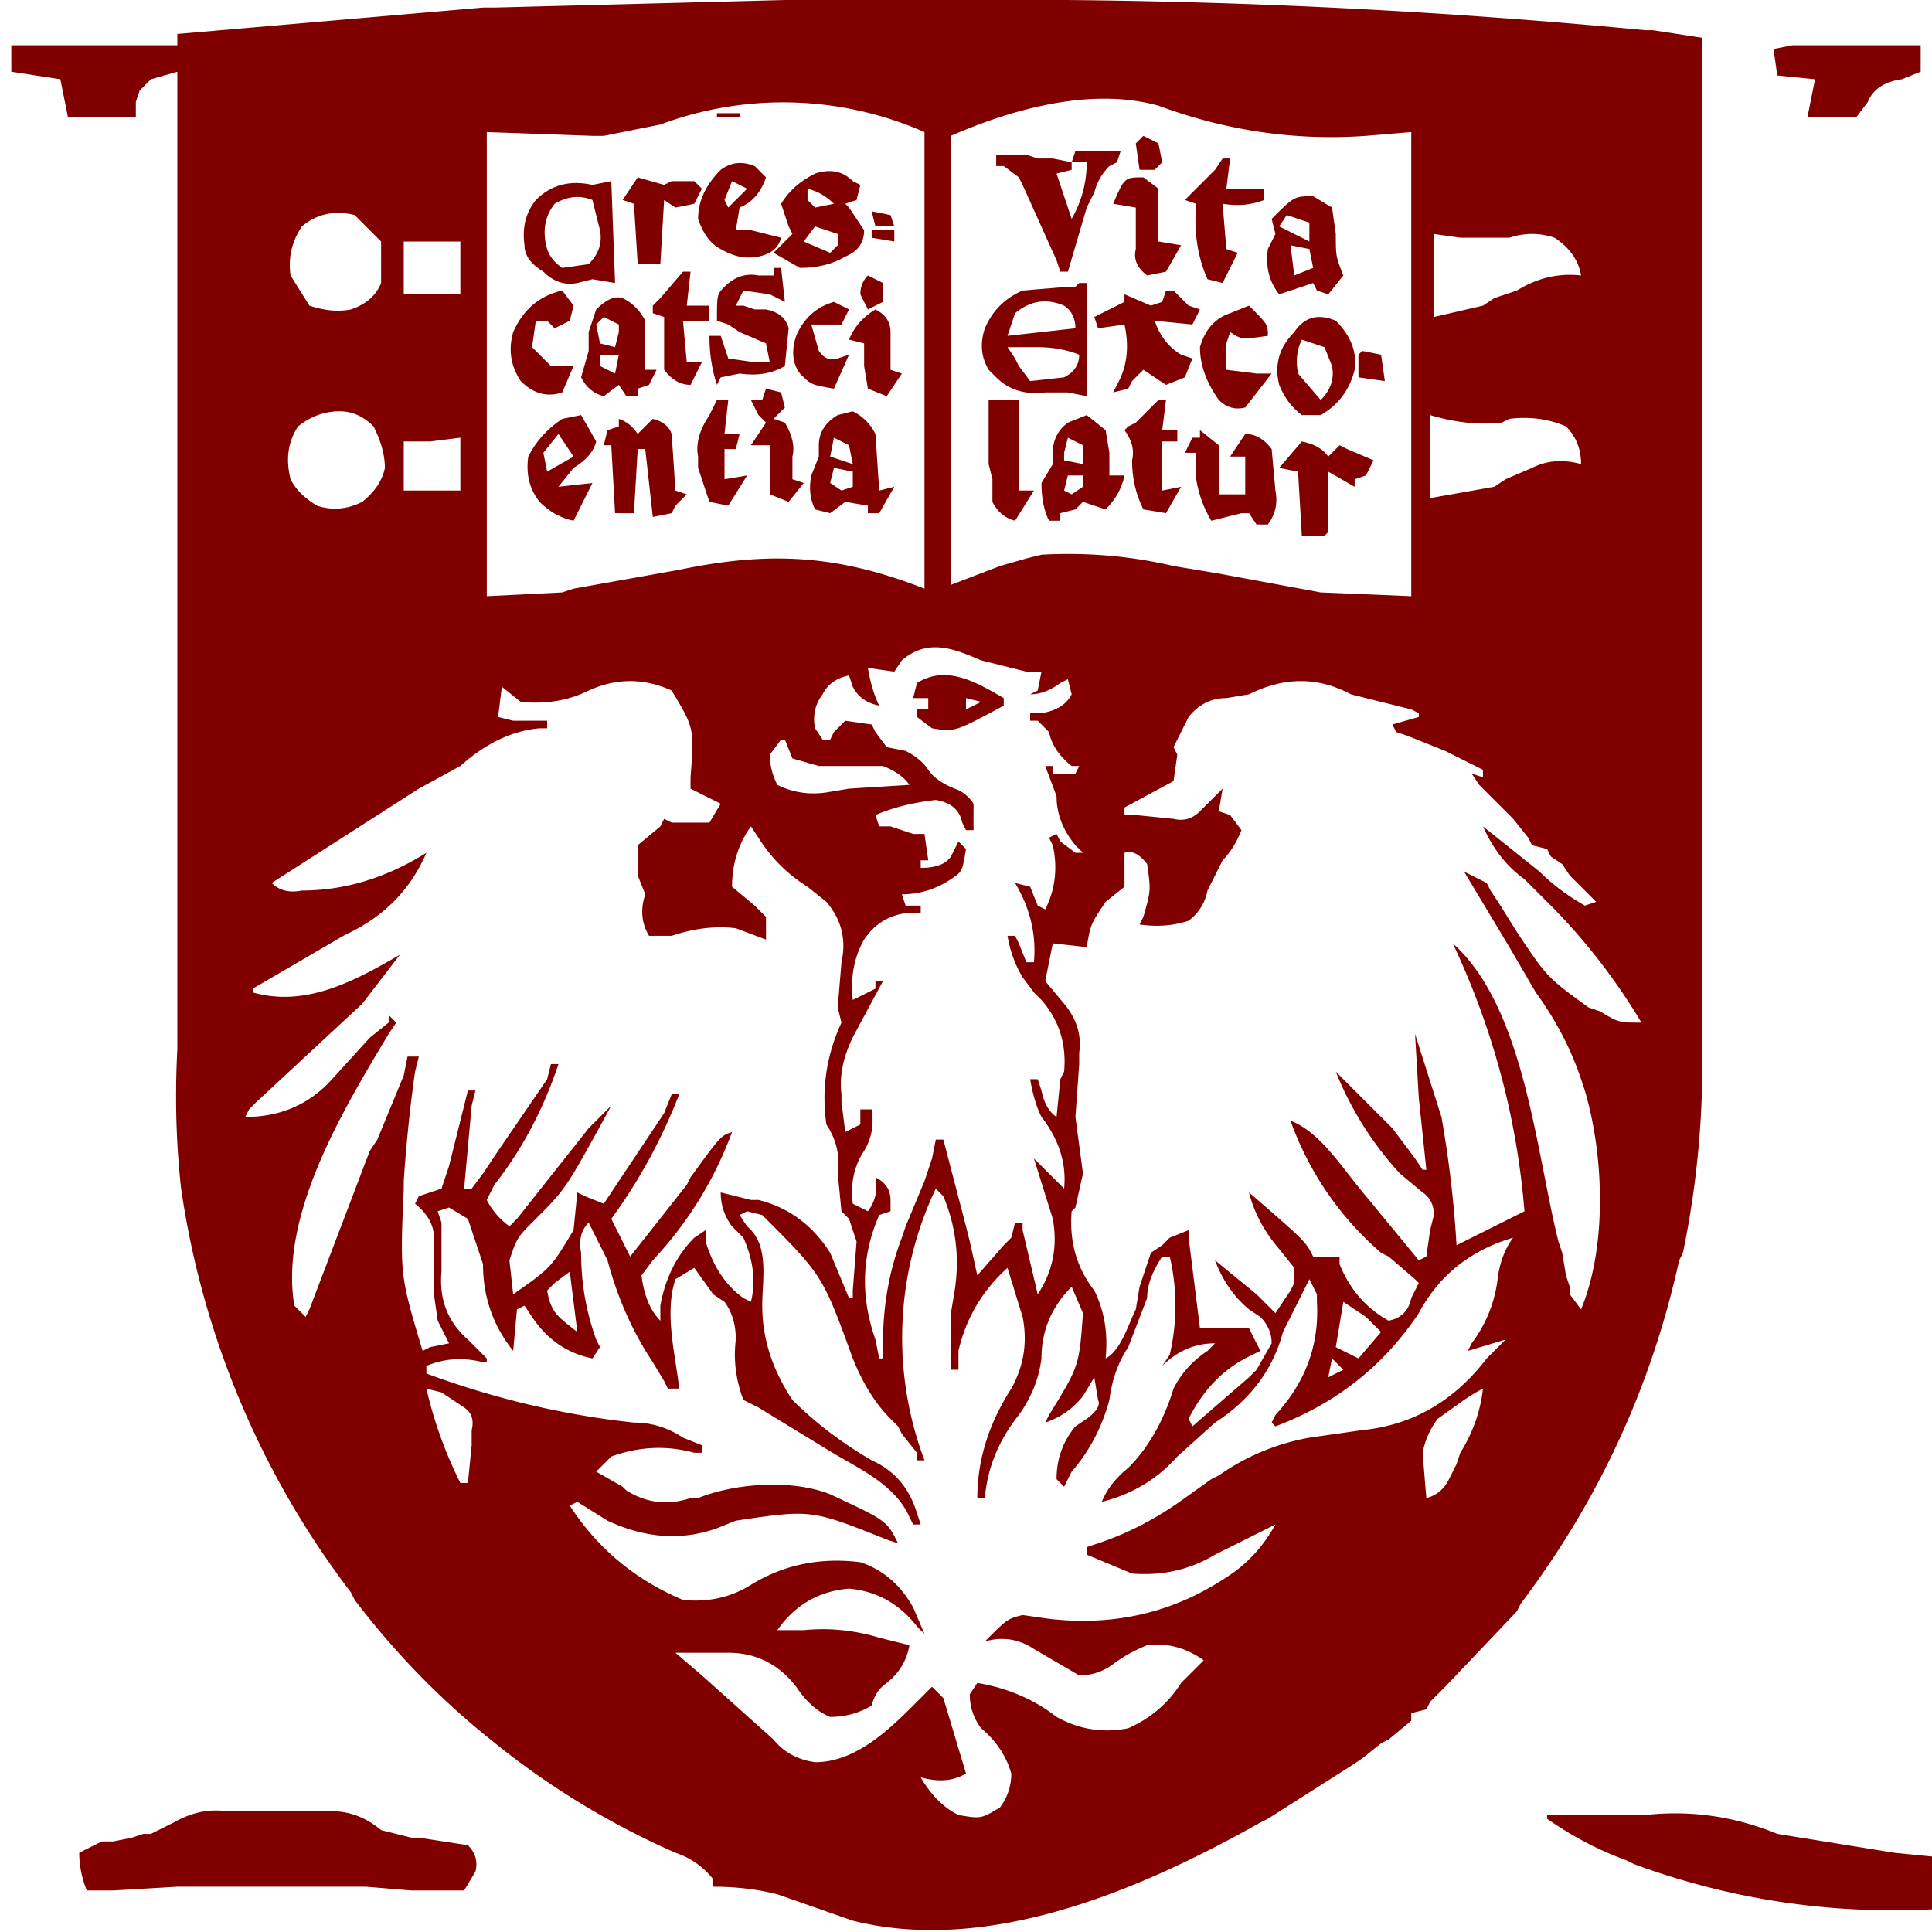
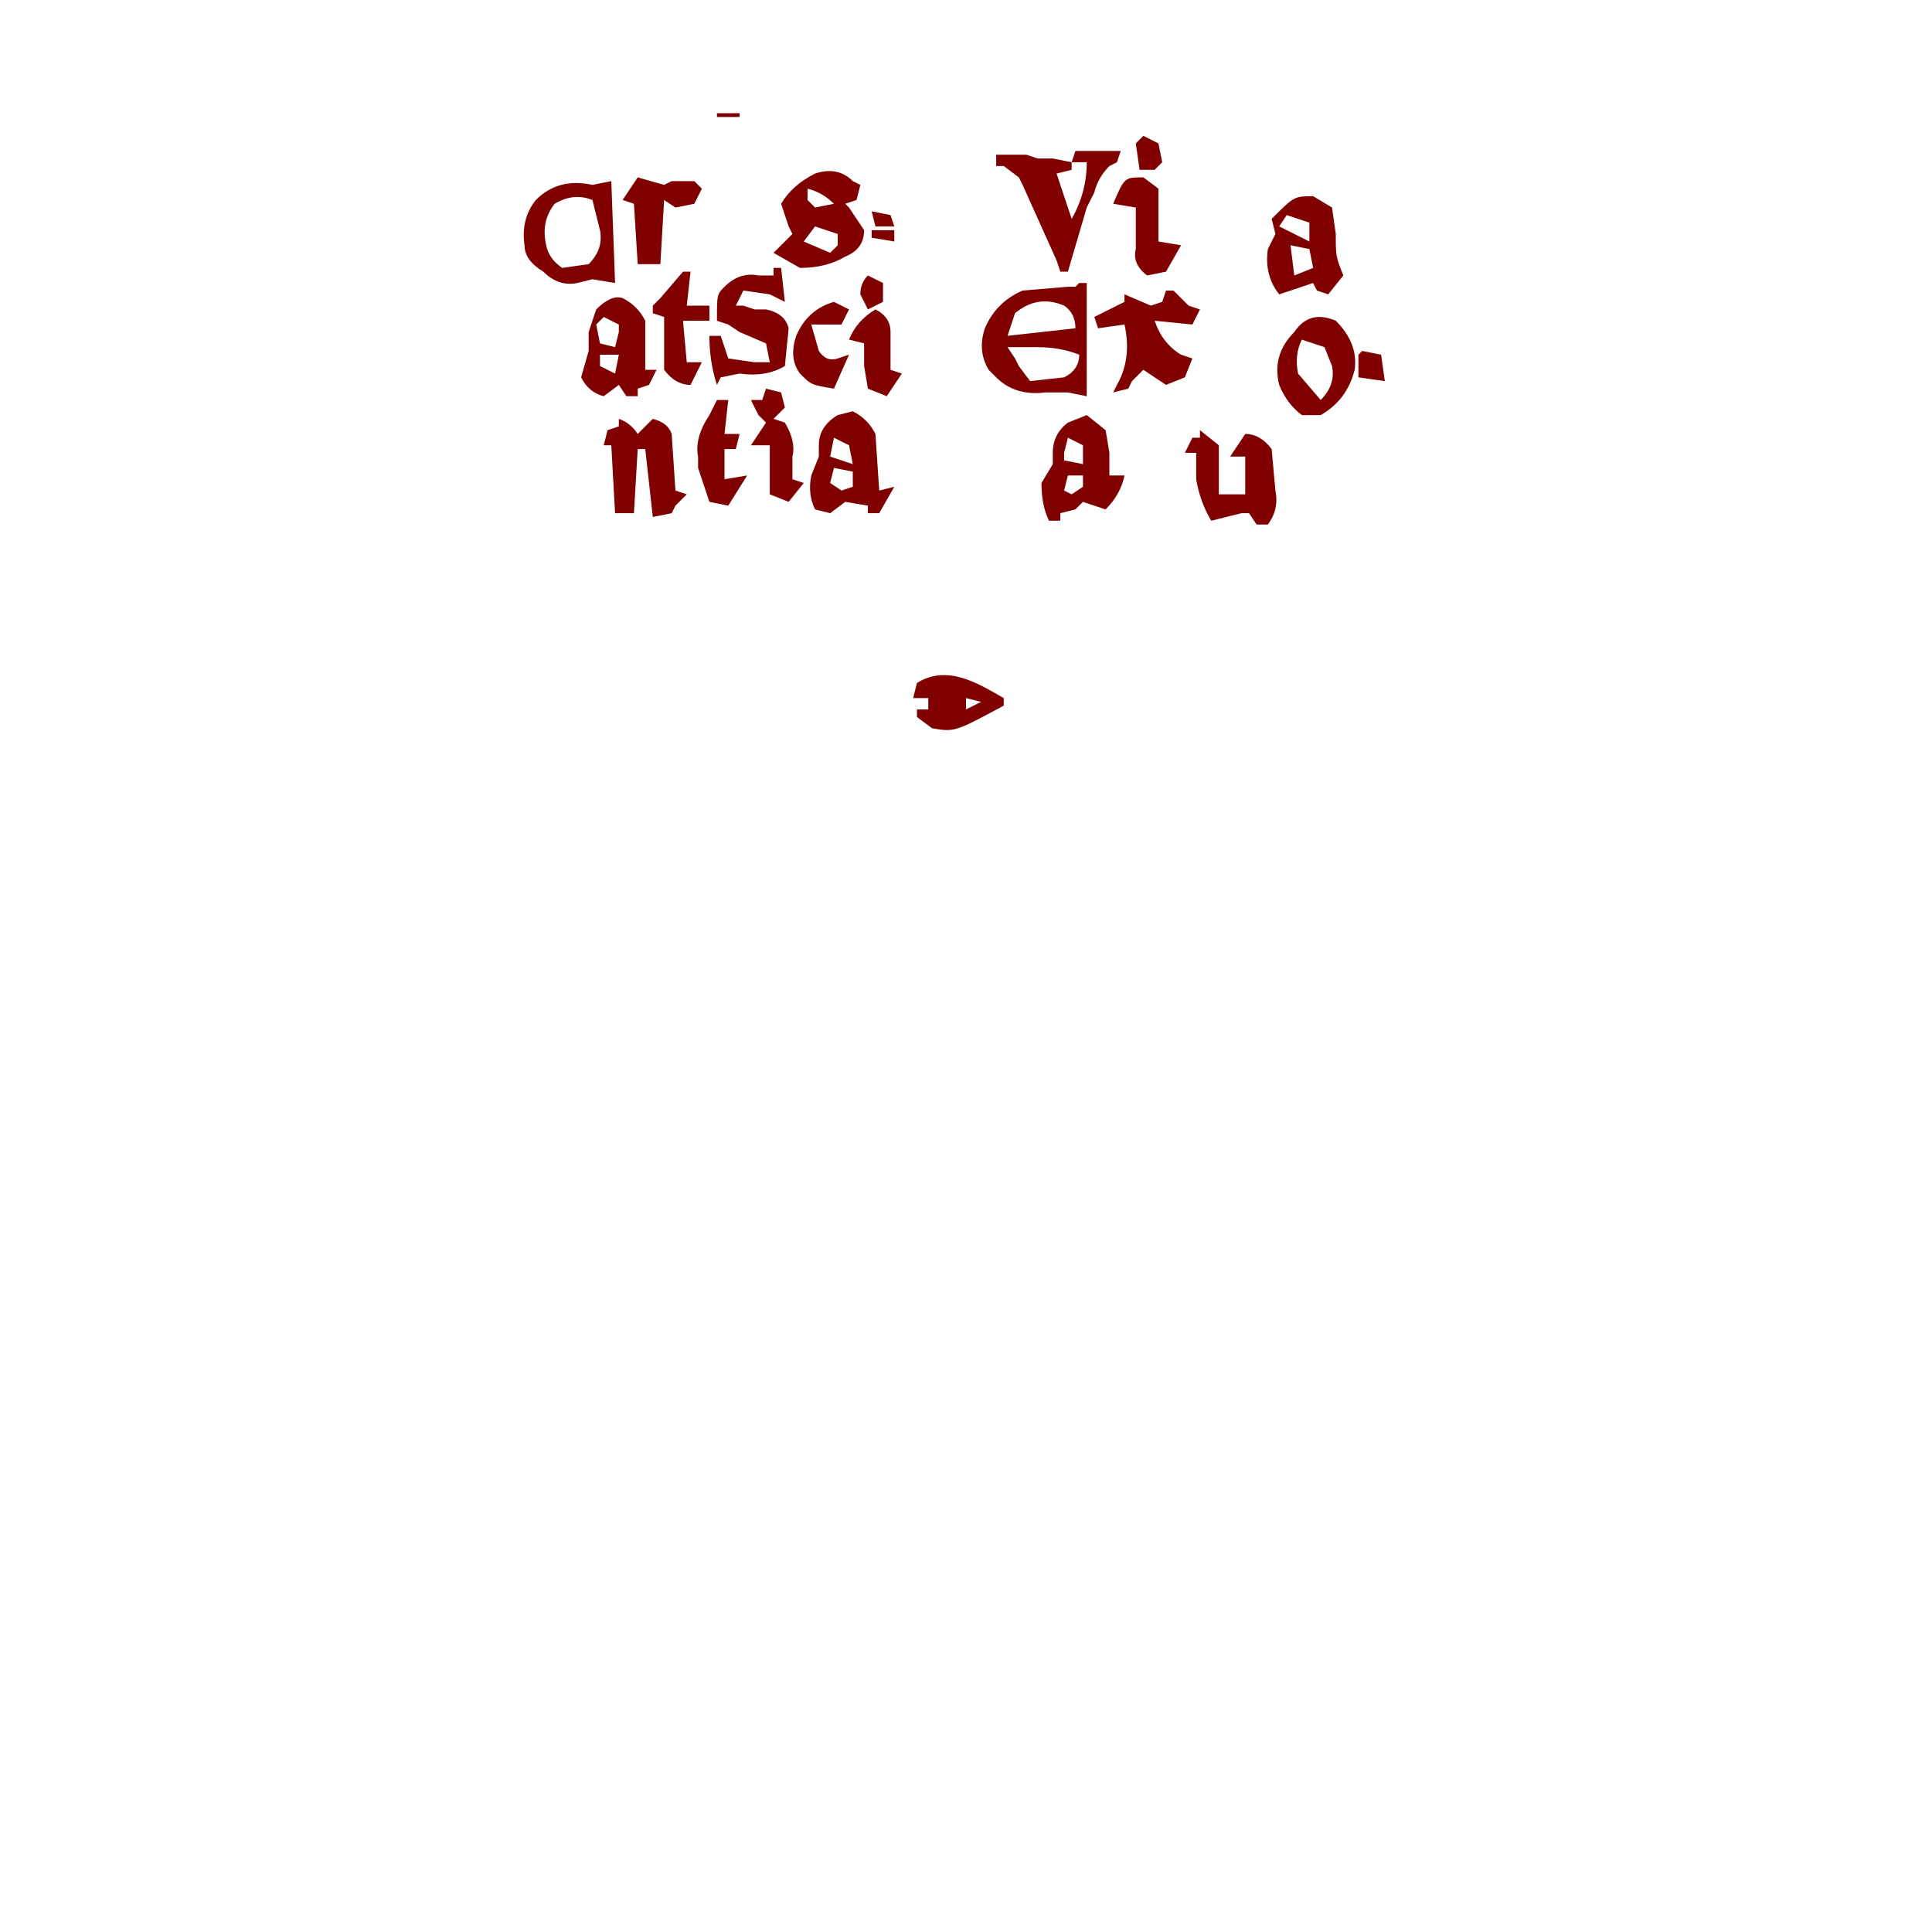
<svg xmlns="http://www.w3.org/2000/svg" width="512" height="512">
-   <path fill="maroon" d="M208 0h44a1772 1772 0 0 1 184 8h2l13 2v263q1 30-5 59l-1 2q-11 50-42 91l-1 2-19 20-2 2-2 2-1 2-4 1v2l-6 5-2 1-5 4-3 2-22 14-2 1c-32 18-72 35-108 26l-20-7q-8-2-17-2v-2q-4-5-10-7a213 213 0 0 1-49-30q-20-16-36-37l-1-2a231 231 0 0 1-45-107q-2-18-1-37V19l-7 2-3 3-1 3v4H18l-2-10-13-2v-7h44V9l81-7h3zm-33 33-15 3h-3l-28-1v123l20-1 3-1 28-5c24-5 42-4 65 5V35a93 93 0 0 0-70-2m77 3v119l13-5 7-2 4-1q18-1 35 3l12 2 27 5 24 1V35l-12 1q-28 2-55-8c-18-5-39 1-55 8M80 60q-4 6-3 13l5 8q6 2 11 1 6-2 8-7V64l-7-7q-8-2-14 3m300 2v22l13-3 3-2 6-2q8-5 17-4-1-6-7-10-6-2-12 0h-13zm-273 2v14h15V64zm-28 49q-4 6-2 14 2 4 7 7 6 2 12-1 5-4 6-9 0-5-3-11-4-4-9-4-6 0-11 4m300-3v22l17-3 3-2 7-3q6-3 13-1 0-6-4-10-7-3-15-2l-2 1q-9 1-19-2m-265 7h-7v13h15v-14zm125 58-2 3-7-1q1 6 3 10-5-1-7-5l-1-3q-5 1-7 5-3 4-2 9l2 3h2l1-2 3-3 7 1 1 2 3 4 5 1q4 2 6 5t7 5q3 1 5 4v7h-2l-1-2q-1-5-7-6-9 1-16 4l1 3h3l6 2h3l1 7h-2v2q6 0 8-3l2-4 2 2c-1 6-1 6-4 8q-6 4-13 4l1 3h4v2h-4q-7 1-11 7-4 7-3 16l2-1 4-2v-2h2l-7 13q-5 9-4 17v2l1 8 4-2v-4h3q1 6-2 11-4 6-3 14l4 2q3-4 2-9 4 2 4 6v3l-3 1q-7 16-1 33l1 5h1v-4q0-15 5-28l1-3 5-12 1-3 1-3 1-5h2l6 23 1 4 2 9 7-8 2-2 1-4h2v2l4 17q6-9 4-20l-5-16 8 8q1-10-6-19-2-4-3-10h2l1 3q1 5 4 7l1-10 1-2q1-11-6-19l-2-2-3-4q-3-5-4-11h2l1 2 2 5h2q1-11-5-21l4 1 2 5 2 1q4-8 2-17l-1-2 2-1 1 2 4 3h2l-2-2q-5-6-5-13l-3-8h2v2h6l1-2h-2q-5-4-6-9l-3-3h-2v-2h3q6-1 8-5l-1-4-2 1q-4 3-8 3l2-1 1-5h-4l-12-3c-7-3-14-6-21 0m-83 8q-8 4-18 3l-5-4-1 8 4 1h9v2h-2q-11 1-21 10l-11 6-39 25q3 3 8 2 17 0 33-10-6 14-20 21l-2 1-24 14v1c14 4 27-3 39-10l-10 13-28 26-2 2-1 2q14 0 23-10l10-11 5-4v-2l2 2-2 3c-12 20-29 48-25 72l3 3 1-2 16-42 2-3 7-17 1-5h3l-1 4q-2 14-3 29v2c-1 23-1 23 5 43l2-1 5-1-1-2-1-2-1-2-1-7v-15q0-5-5-9l1-2 3-1 3-1 2-6 4-16 1-4h2l-1 4-2 22h2l3-4 2-3 2-3 13-19 1-4h2q-6 18-17 32l-2 4q2 4 6 7l2-2 19-24 6-6c-12 22-12 22-20 30-5 5-5 5-7 11l1 9c10-7 10-7 16-17l1-10 2 1 5 2 2-3 14-21 2-5h2q-7 18-18 33l5 10 15-19 1-2c8-11 8-11 11-12q-7 19-21 34l-3 4q1 8 5 12v-4q2-11 9-18l3-2v3q3 10 10 15l2 1q2-8-2-17l-3-3q-3-4-3-9l8 2h2q12 3 19 14l5 12h1v-2l1-13-2-6-2-2-1-10q1-7-3-13-2-14 4-27l-1-4 1-12q2-9-4-16l-5-4q-8-5-13-13l-2-3q-5 7-5 16l6 5 3 3v6l-8-3q-8-1-17 2h-6q-3-5-1-11l-2-5v-8l6-5 1-2 2 1h10l3-5-8-4v-3c1-13 1-13-5-23q-11-5-22 0m175 1-6 1q-6 0-10 5l-4 8 1 2-1 7-13 7v2h3l10 1q4 1 7-2l2-2 2-2 2-2-1 6 3 1 3 4q-2 5-5 8l-4 8q-1 5-5 8-6 2-13 1l1-2c2-7 2-7 1-14q-3-4-6-3v9l-5 4c-4 6-4 6-5 12l-9-1-2 10 5 6q5 6 4 13v3l-1 14 2 15-2 9-1 1q-1 12 6 21 4 8 3 18c4-2 6-9 8-13l1-6 3-9 3-2 2-2 5-2v2l3 24h13l3 6-2 1q-11 5-17 17l1 2 15-13 2-2 4-7q0-4-3-7l-3-2q-6-5-9-13l11 9 1 1 4 4 4-6 1-2v-4l-4-5q-6-7-8-15c15 13 15 13 17 17h7v2q4 10 13 15 5-1 6-6l1-2 1-2-1-1-7-6-2-1a83 83 0 0 1-24-35c8 3 14 13 20 20l14 17 2-1 1-7 1-4q0-4-3-6l-6-5q-11-12-17-27l14 14 1 1 6 8 2 3h1l-2-19-1-17 7 22q3 17 4 34l2-1 16-8q-3-37-19-71c19 17 22 55 28 79l1 3 1 6 1 3v2l3 4c7-17 6-41 1-58l-1-3q-4-12-12-23l-7-12-3-5-9-15 6 3 1 2 2 3 5 8c8 12 8 12 19 20l3 1c5 3 5 3 11 3a163 163 0 0 0-23-30l-8-8q-7-5-11-14l15 12q5 5 12 9l3-1-7-7-2-3-3-2-1-2-4-1-1-2-4-5-2-2-2-2-5-5-2-3 3 1v-2l-8-4-2-1-10-4-3-1-1-2 7-2v-1l-2-1-16-4q-13-7-27 0m-124 12-3 4q0 4 2 8 6 3 13 2l6-1 16-1q-2-3-7-5h-17l-7-2-2-5zm41 119a92 92 0 0 0-3 72h-2v-2l-4-5-1-2-2-2q-6-6-10-16c-8-22-8-22-24-38l-4-1-2 1 2 3c6 5 4 14 4 21q0 13 8 25 9 9 21 16 9 4 12 14l1 3h-2l-1-2c-4-9-14-13-22-18l-18-11-4-2q-3-8-2-16 0-6-3-10l-3-2-5-7-5 3c-3 9 0 20 1 29h-3l-1-2-3-5q-8-12-12-27l-5-10q-3 3-2 8 0 12 4 23l1 2-2 3q-10-2-16-11l-2-3-2 1-1 11q-8-10-8-23l-4-12-5-3-3 1 1 3v13q-1 11 7 18l2 2 3 3v1h-1q-8-2-15 1v2q27 10 55 13 7 0 13 4l5 2v2h-2q-11-3-22 1l-4 4 7 4 1 1q8 5 17 2h2c10-4 25-5 35-1 15 7 15 7 18 13l-3-1c-20-8-20-8-40-5l-5 2q-14 5-29-2l-8-5-2 1q11 17 30 25 10 1 18-4 13-8 29-6 9 3 14 12l3 7-2-2q-7-9-18-10-12 1-19 11h7q10-1 20 2l8 2q-1 6-6 10-3 2-4 6-5 3-11 3-5-2-9-8-7-9-18-9h-14l7 6 19 17q4 5 11 6c11 0 20-9 27-16l4-4 3 3 6 20q-5 3-12 1 4 7 10 10c6 1 6 1 11-2q3-4 3-9-2-7-8-12-3-4-3-9l2-3q12 2 21 9 9 5 19 3 9-4 14-12l6-6q-7-5-15-4-5 2-9 5t-9 3l-12-7q-6-4-13-2c6-6 6-6 10-7l7 1q26 3 47-11 8-5 13-14l-16 8q-10 6-22 5l-12-5v-2l3-1q12-4 23-12l7-5 2-1a60 60 0 0 1 24-10l14-2q20-2 33-19l5-5-10 3 1-2q6-8 7-18 1-6 4-10-17 5-25 20-14 21-38 30l-1-1 1-2q12-13 11-30v-2l-2-4-7 14q-4 15-18 24l-10 9q-8 9-20 12 2-5 7-9 8-8 12-21 3-6 9-10l2-2q-8 0-14 6l2-3q3-13 0-26h-2q-4 6-4 11l-5 13q-4 6-5 14-3 11-10 19l-2 4-2-2q0-8 5-14l3-2q4-3 3-5l-1-6-3 5q-4 5-10 7l1-2c8-13 8-13 9-27l-3-7q-8 8-8 19-1 8-6 15-8 10-9 22h-2q0-15 9-29 5-9 3-19l-4-13q-10 9-13 22v5h-2v-15l1-6q2-13-3-25zm-101 25-2 2c1 6 3 7 8 11l-2-16zm79 4 1 2Zm130 1-2 12 6 3 6-7-4-4-3-2zm-122 15 1 3Zm119 0-1 5 4-2zm-240 8q3 13 9 25h2l1-10v-4q1-4-2-6l-6-4zm275 3-7 5q-3 4-4 9l1 12q4-1 6-5l2-4 1-3q5-8 6-17-2 1-5 3M60 480h28q7 0 13 5l8 2h2l13 2q3 3 2 7l-3 5h-14l-12-1H47l-17 1h-7q-2-5-2-10l6-3h3l5-1 3-1h2l6-3q7-4 14-3M410 481h26q18-2 35 5l31 5 10 1v14q-41 2-79-12l-2-1q-11-4-21-11zM475 12h34v7l-5 2q-7 1-9 6l-3 4h-13l2-10-10-1-1-7z" />
  <path fill="maroon" d="M286 75h2v30l-5-1h-6q-8 1-13-4l-2-2q-3-5-1-11 3-7 10-10l12-1h2zm-17 8-2 6 18-2q0-4-3-6-7-3-13 2m-2 9 2 3 1 2 3 4 9-1q4-2 4-6-5-2-11-2h-8M226 48l2 1-1 4-3 1 1 1 4 6q0 5-5 7-5 3-12 3l-7-4 5-5-1-2-2-6q3-5 9-8 6-2 10 2m-12 2v3l2 2 5-1q-3-3-7-4m2 10-3 4 7 3 2-2v-3zM285 40h12l-1 3-2 1q-3 3-4 7l-2 4-5 17h-2l-1-3-9-20-1-2-4-3h-2v-3h8l3 1h4l5 1zm-1 3v2l-4 1 4 12q4-7 4-15zM226 109q4 2 6 6l1 15 4-1-4 7h-3v-2l-6-1-4 3-4-1q-2-4-1-9l2-5v-3q0-5 5-8zm-5 7-1 5 6 2-1-5zm0 8-1 4 3 2 3-1v-4zM318 114l5 4v13h7v-10h-4l4-6q4 0 7 4l1 11q1 5-2 9h-3l-2-3h-2l-8 2q-3-5-4-11v-7h-3l2-4h2zM309 77h2l4 4 3 1-2 4-10-1q2 6 7 9l3 1-2 5-5 2-6-4-1 1-2 2-1 2-4 1 1-2q4-7 2-16l-7 1-1-3 8-4v-2l7 3 3-1zM288 110l5 4 1 6v6h4q-1 5-5 9l-6-2-2 2-4 1v2h-3q-2-4-2-10l3-5v-3q0-5 4-8zm-5 6-1 4v2l5 1v-5zm0 10-1 4 2 1 3-2v-3zM157 49l5-1 1 27-6-1-4 1q-5 1-9-3-5-3-5-7-1-7 3-12 6-6 15-4m-10 5q-4 5-2 12 1 3 4 5l7-1q4-4 3-9l-2-8q-5-2-10 1M164 111q3 1 5 4l4-4q4 1 5 4l1 15 3 1-3 3-1 2-5 1-2-18h-2l-1 17h-5l-1-18h-2l1-4 3-1zM205 71h2l1 9-4-2-7-1-2 4h2l3 1h3q5 1 6 5l-1 10q-5 3-12 2l-5 1-1 2q-2-6-2-13h3l2 6 7 1h4l-1-5-7-3-3-2-3-1c0-7 0-7 2-9q4-4 9-3h4zM165 79q4 2 6 6v13h3l-2 4-3 1v2h-3l-2-3-4 3q-4-1-6-5l2-7v-5l2-6q4-4 7-3m-5 5-2 2 1 5 4 1 1-4v-2zm-1 10v3l4 2 1-5zM348 52l5 3 1 7c0 6 0 6 2 11l-4 5-3-1-1-2-9 3q-4-5-3-12l2-4-1-4c6-6 6-6 11-6m-7 5-2 3 8 4v-5zm1 8 1 8 5-2-1-5zM354 85q6 6 5 13-2 8-9 12h-5q-4-3-6-8-2-8 4-14 4-6 11-3m-9 5q-2 4-1 9l6 7q4-4 3-9l-2-5z" />
-   <path fill="maroon" d="m200 44 3 3q-2 6-7 8l-1 6h4l8 2q-1 4-6 5t-10-2q-4-2-6-8 0-7 6-13 4-3 9-1m-6 4-2 5 1 2 5-5zM345 117q5 1 7 4l3-3 2 1 7 3-2 4-3 1v2l-7-4v16l-1 1h-6l-1-17-5-1zM324 42h2l-1 8h10v3q-5 2-11 1l1 12 3 1-4 8-4-1q-4-9-3-20l-3-1 2-2 6-6zM154 110l4 7q-1 4-6 7l-4 5 9-1-5 10q-5-1-9-5-4-5-3-12 3-6 9-10zm-6 5-4 5 1 5 7-4zM331 81c5 5 5 5 5 8-7 1-7 1-10-1l-1 3v7l8 1h4l-7 9q-4 1-7-2-5-7-5-14 2-7 8-9zM262 106h8v24h4l-5 8q-4-1-6-5v-6l-1-4v-17M307 106h2l-1 8h4v3h-4v13l5-1-4 7-6-1q-3-6-3-13 1-4-2-8l1-1 2-1 2-2zM149 77l3 4-1 4-4 2-2-2h-3l-1 7 5 5h6l-3 7q-6 2-11-3-4-6-2-13 4-9 13-11" />
  <path fill="maroon" d="m169 47 7 2 2-1h6l2 2-2 4-5 1-3-2-1 17h-6l-1-16-3-1zM266 185v2c-13 7-13 7-19 6l-4-3v-2h3v-3h-4l1-4c8-5 16 0 23 4m-10 0v3l4-2zM303 47l4 3v14l6 1-4 7-5 1q-4-3-3-7V55l-6-1c3-7 3-7 8-7M190 106h3l-1 9h4l-1 4h-3v8l6-1-5 8-5-1-3-9v-3q-1-5 3-11l1-2zM203 103l4 1 1 4-3 3 3 1q3 5 2 9v6l3 1-4 5-5-2v-13h-5l4-6-2-2-2-4h3zM181 72h2l-1 9h6v4h-7l1 11h4l-3 6q-4 0-7-4V84l-3-1v-2l2-2zM221 80l4 2-2 4h-8l2 7q2 3 5 2l3-1-4 9c-6-1-6-1-9-4q-3-4-1-10 3-7 10-9M232 82q4 2 4 6v10l3 1-4 6-5-2-1-6v-6l-4-1q2-5 7-8M303 36l4 2 1 5-2 2h-4l-1-7zM361 93l5 1 1 7-7-1v-6zM230 73l4 2v5l-4 2-2-4q0-3 2-5M231 56l5 1 1 3h-5zM231 61h6v3l-6-1zM190 30h6v1h-6z" />
</svg>